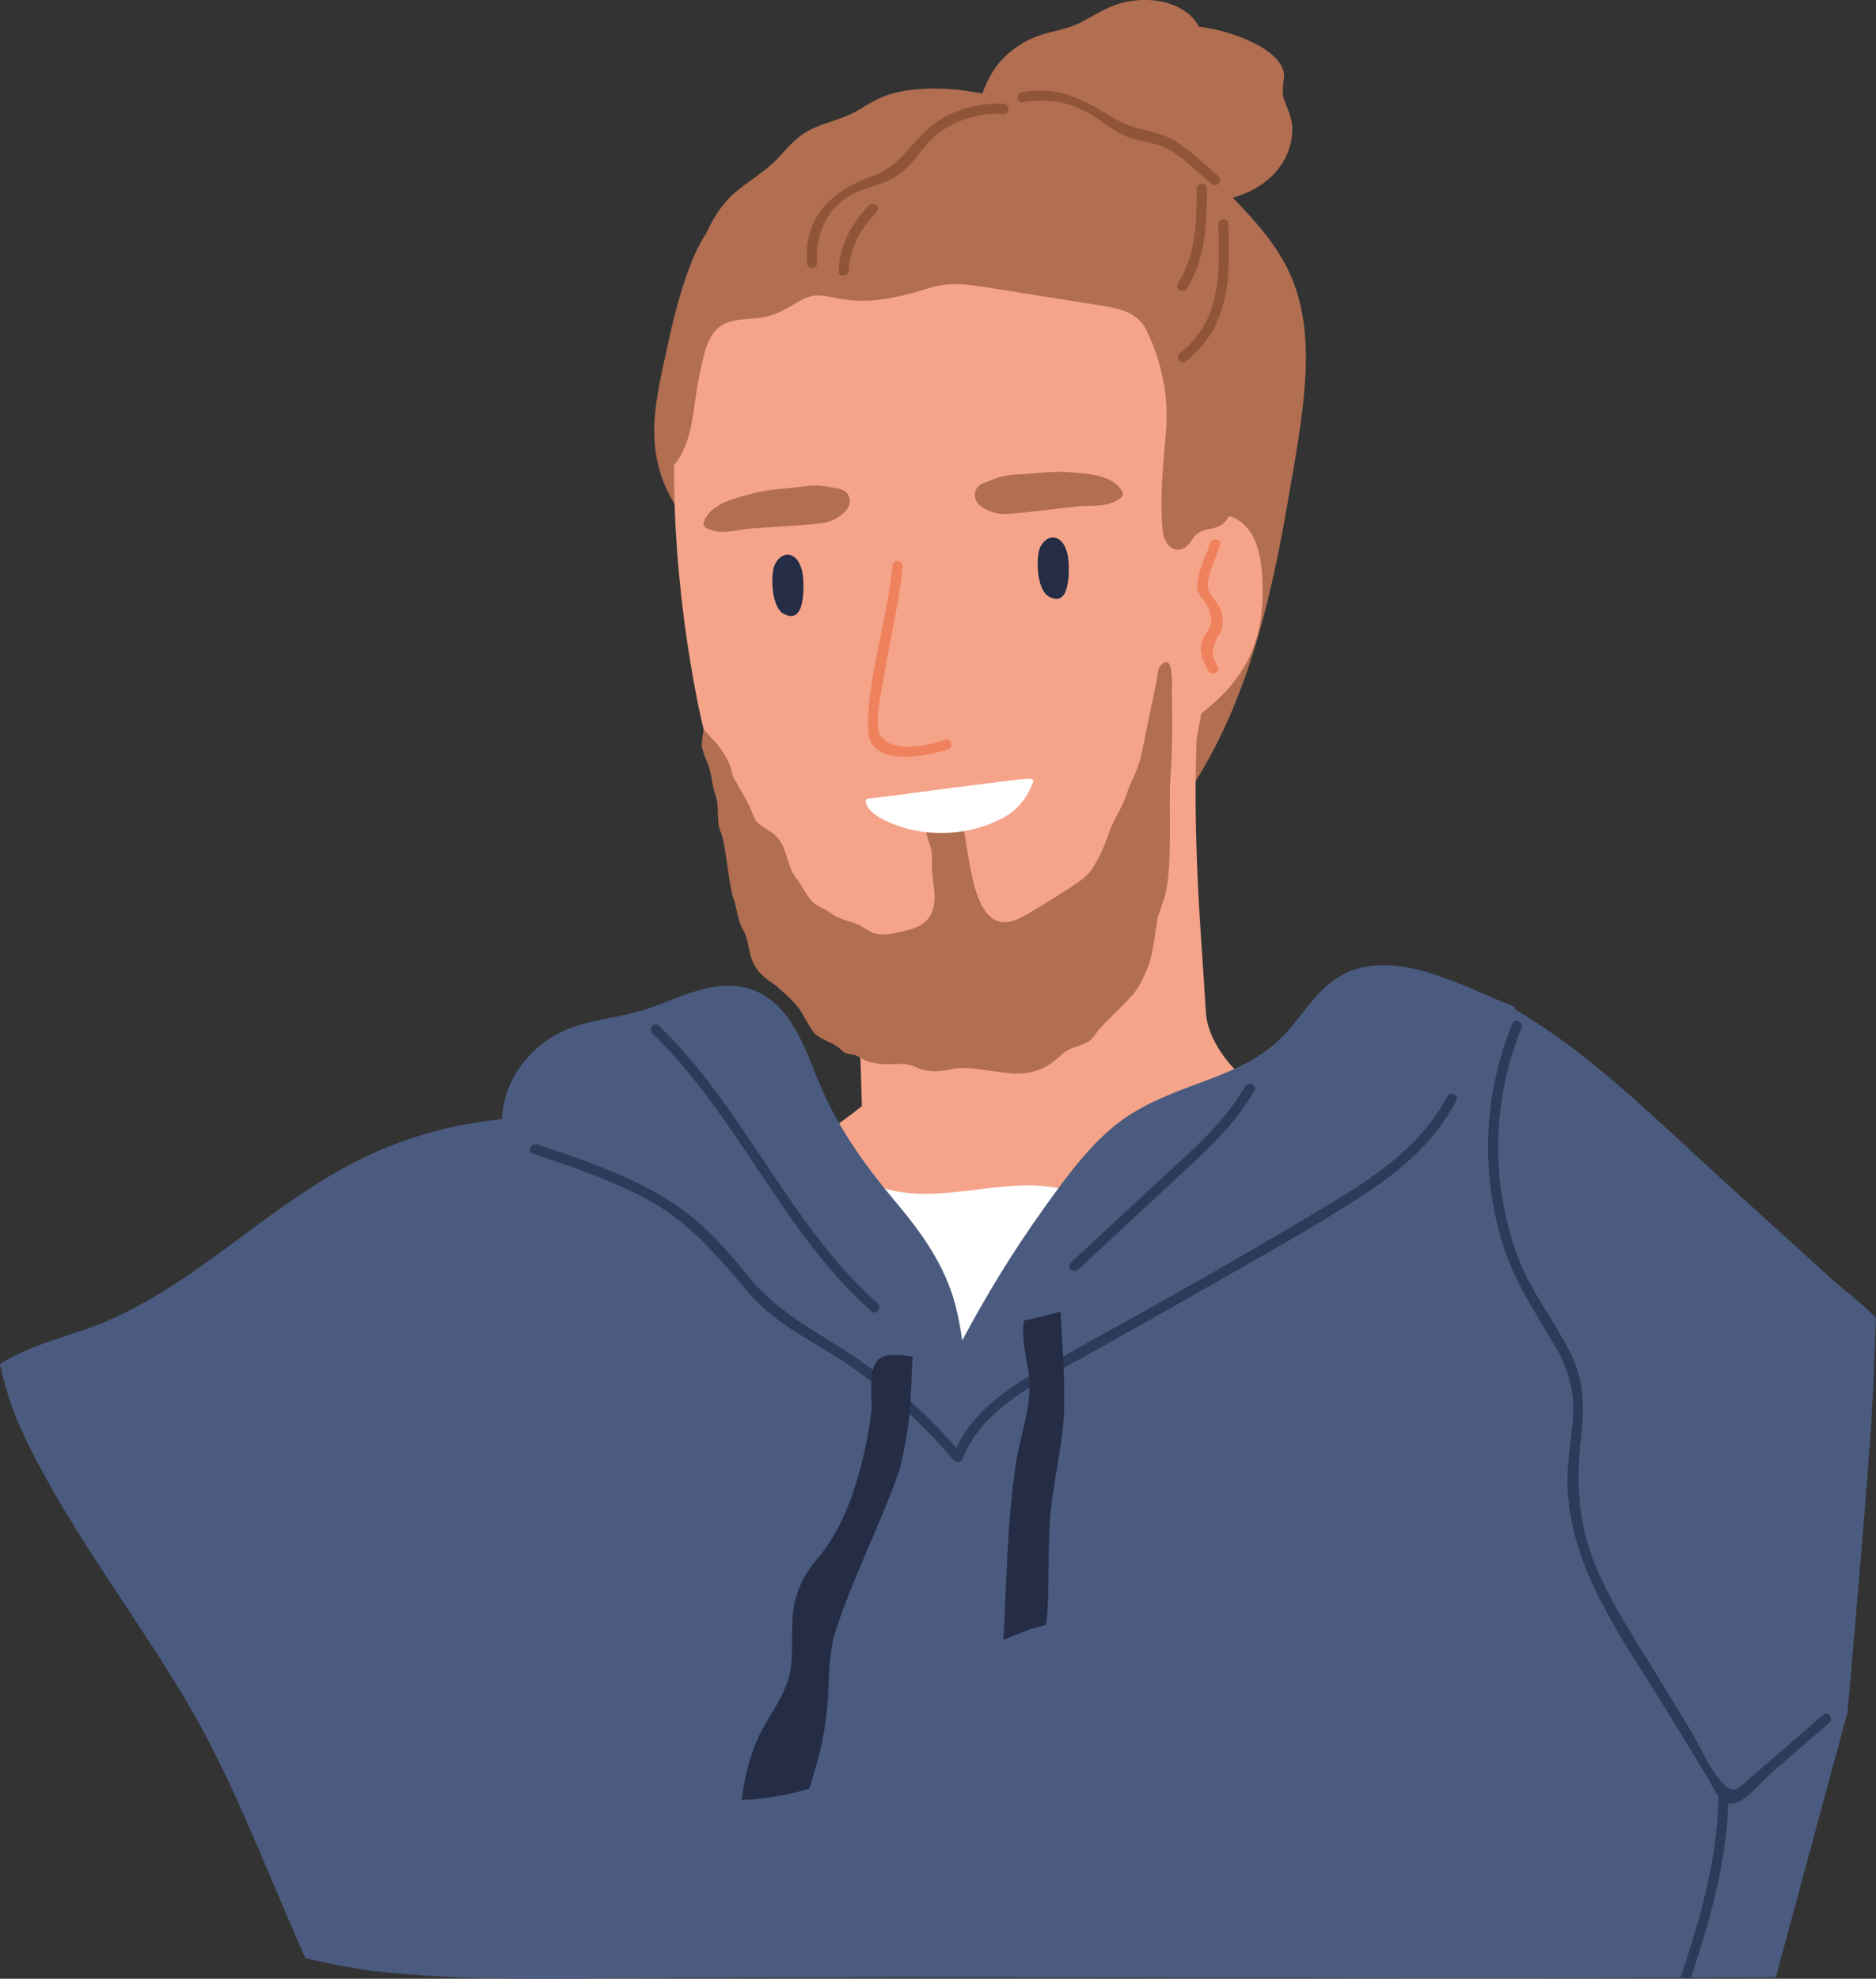
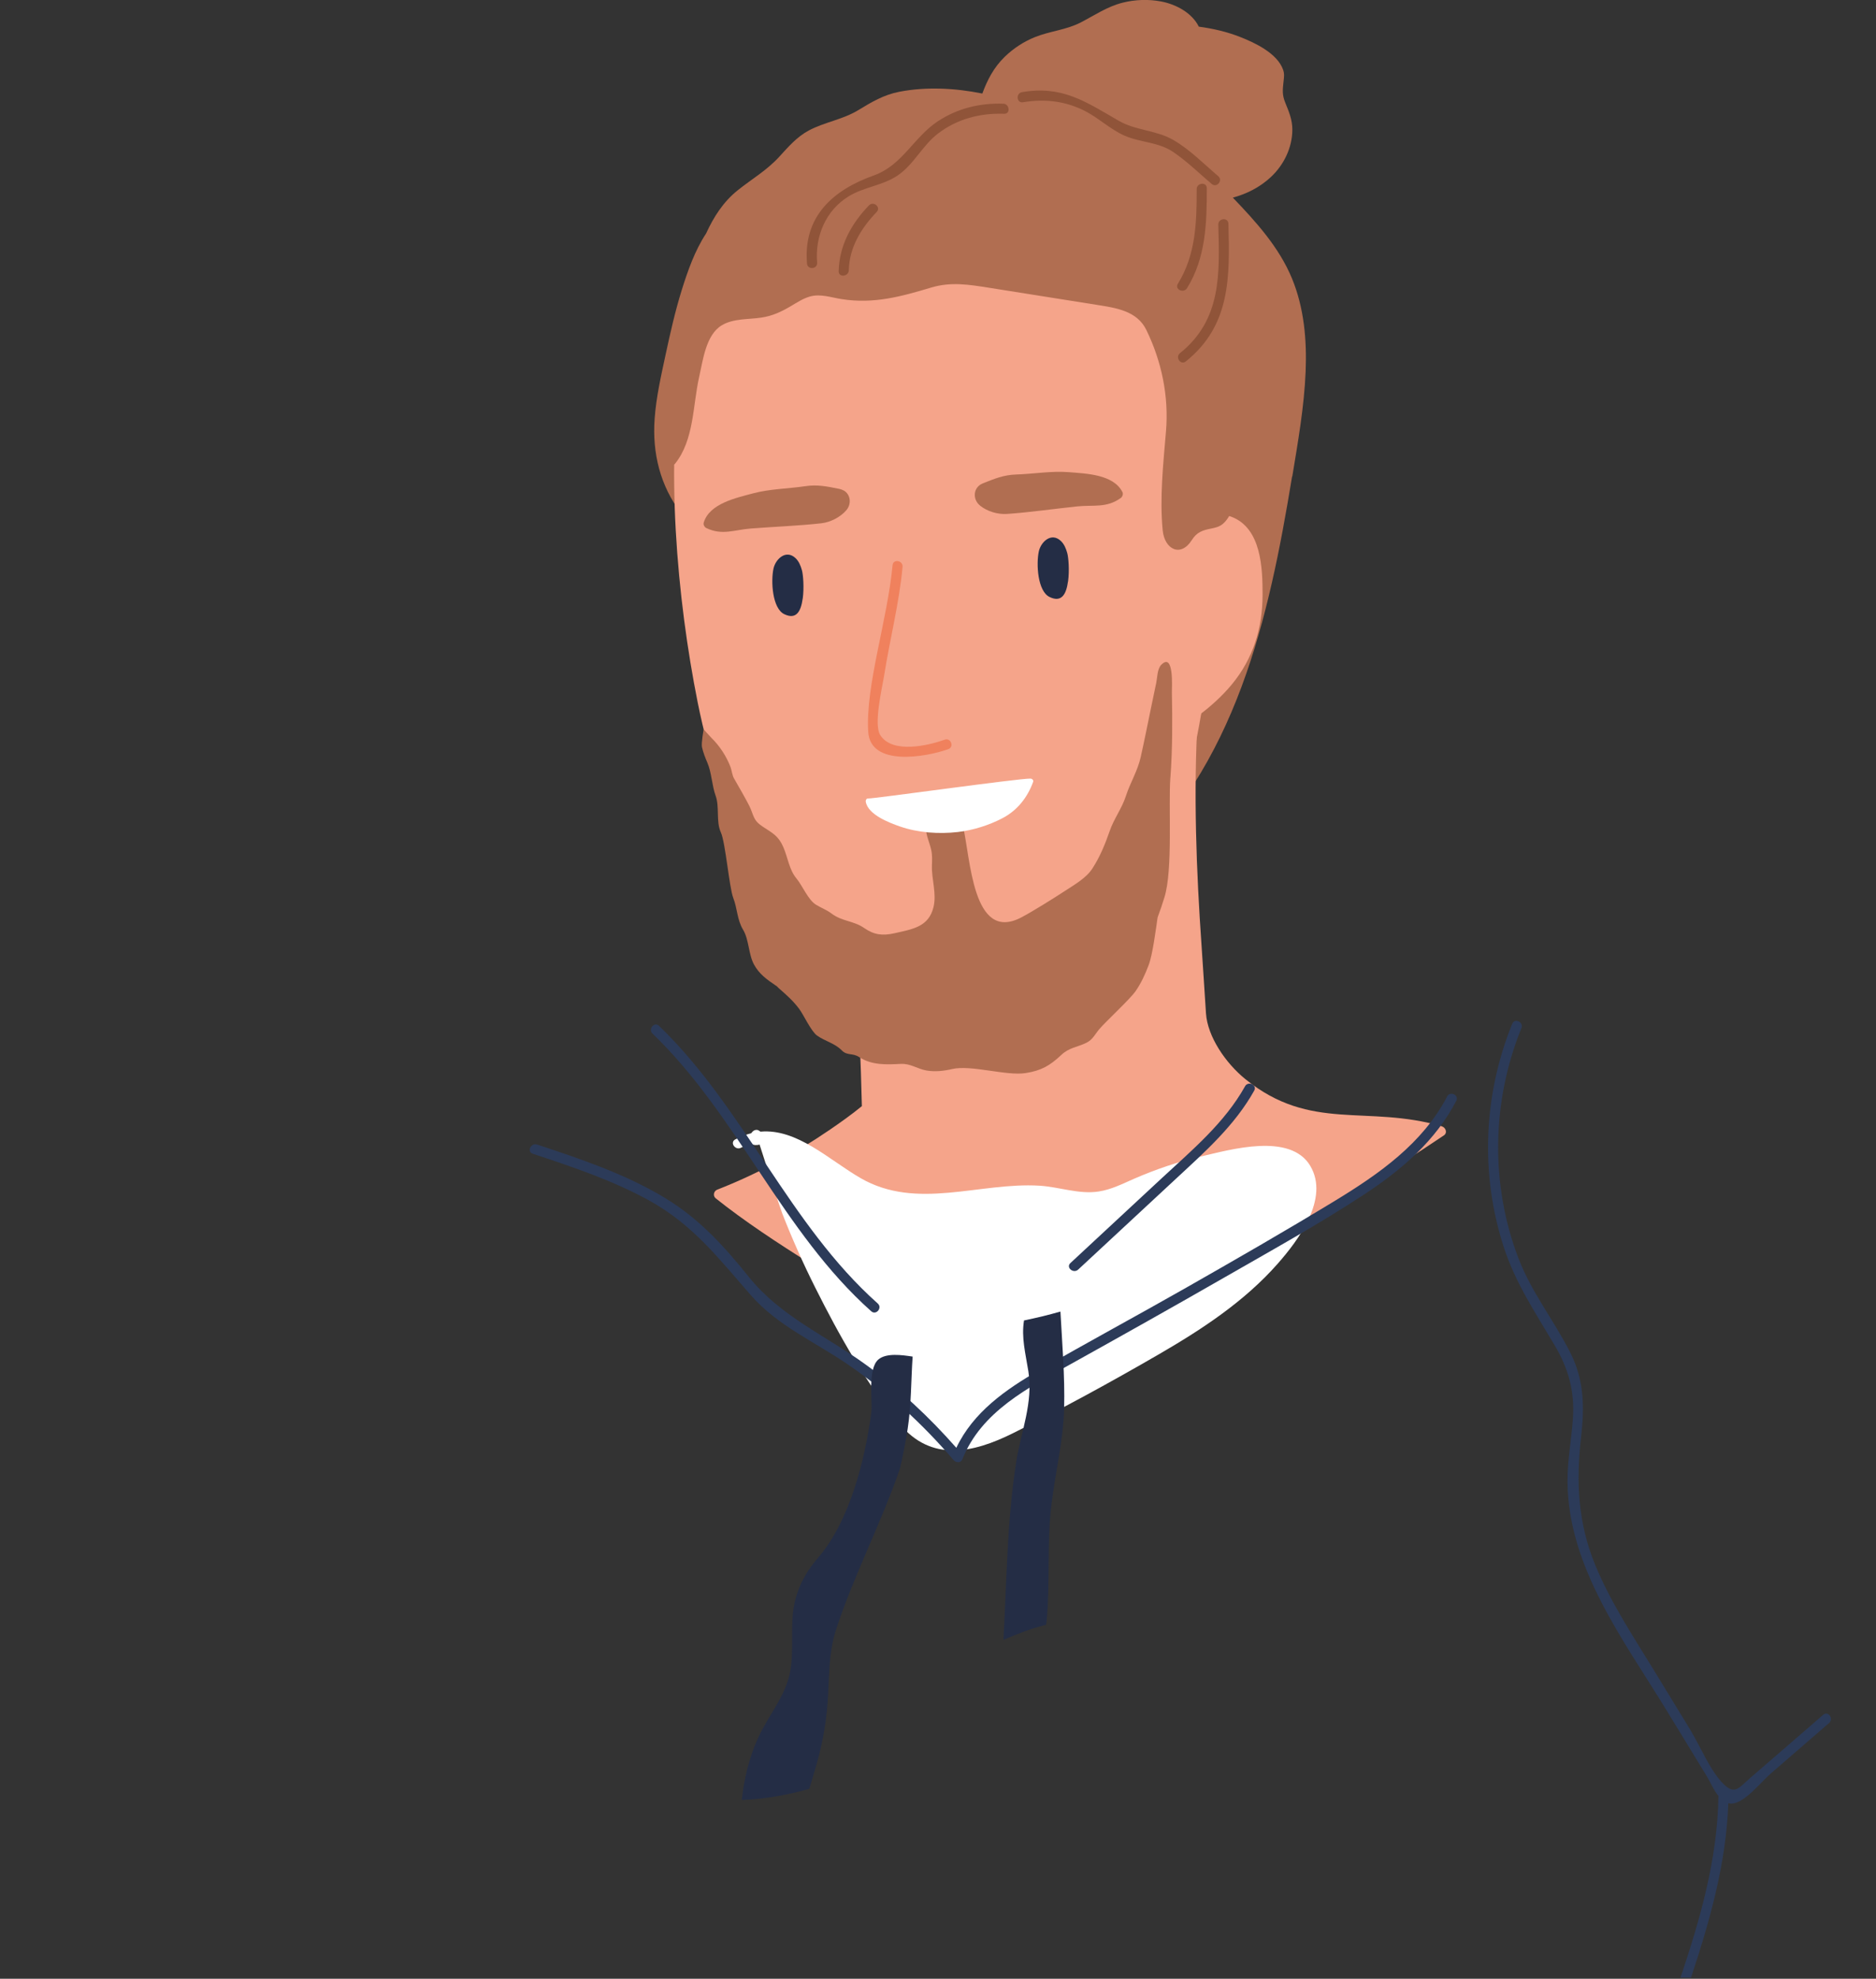
<svg xmlns="http://www.w3.org/2000/svg" id="Calque_1" data-name="Calque 1" viewBox="0 0 324.54 342.28">
  <rect x="0" y="0" width="324.54" height="342.28" fill="#333333" stroke="none" />
  <defs>
    <style>
      .cls-1 {
        fill: #f0815d;
      }

      .cls-1, .cls-2, .cls-3, .cls-4, .cls-5, .cls-6, .cls-7, .cls-8 {
        stroke-width: 0px;
      }

      .cls-2 {
        fill: #b16e51;
      }

      .cls-3 {
        fill: #f5a48a;
      }

      .cls-4 {
        fill: #fff;
      }

      .cls-5 {
        fill: #242d45;
      }

      .cls-6 {
        fill: #905439;
      }

      .cls-7 {
        fill: #4a5b7f;
      }

      .cls-8 {
        fill: #2c3b59;
      }
    </style>
  </defs>
  <path class="cls-2" d="M223.56,82.42c.99-6.02,2.06-12.07,2.31-18.17.22-5.45-.27-11.02-2.37-16.1-2.24-5.41-6.22-9.78-10.22-13.96,2.4-.66,4.65-1.77,6.59-3.58,2.24-2.09,3.69-5.08,3.7-8.17,0-1.73-.57-3.07-1.21-4.64-.58-1.41-.47-2.24-.31-3.72.08-.74.18-1.31-.09-2.04-1.01-2.82-4.85-4.64-7.41-5.64-2.3-.91-4.72-1.46-7.16-1.79-1.15-2.33-3.85-3.85-6.54-4.36-2.18-.41-4.48-.33-6.62.21-2.68.67-4.86,2.18-7.28,3.43-2.52,1.3-5.31,1.48-7.91,2.53-1.94.78-3.71,1.94-5.21,3.39-1.94,1.88-3.04,4.06-3.89,6.37-4.73-.95-9.71-1.21-14.39-.3-2.66.52-4.77,1.77-7.05,3.16-2.73,1.66-5.81,2.06-8.58,3.53-2.03,1.08-3.55,2.83-5.08,4.51-2.18,2.4-4.76,3.86-7.25,5.86-2.48,1.99-4.14,4.61-5.44,7.45-1.95,2.95-3.18,6.49-4.21,9.78-1.13,3.63-1.97,7.35-2.77,11.07-.79,3.7-1.65,7.41-1.92,11.19-.43,5.96.97,11.61,4.57,16.34.02.03.04.06.07.09.17.23.35.45.53.67.23.28.61.17.75-.06,6.04,2.72,11.82,5.7,17.24,9.57,5.53,3.95,10.8,8.32,16.01,12.68,10.4,8.71,18.56,19.59,29.31,27.92,3.91,3.03,8.6,7.14,13.94,6,5.02-1.07,8.27-5.96,10.84-9.99,6.75-10.56,10.73-22.6,13.5-34.75,1.4-6.12,2.5-12.31,3.52-18.5Z" />
  <path class="cls-3" d="M207.78,123.64c1.83-11.01,8.4-59.74,4.72-68.17-2.73-6.26-7.29-9.22-12.5-12.83-.9-.62-1.82-1.27-2.76-1.95-.74-.55-1.5-1.13-2.26-1.73-5.33-4.27-12.73-4.95-19.31-4.89-15.27.12-30.13,1.21-43.49,9.39-1.84,1.13-3.63,2.36-5.3,3.75-.48.39-.94.79-1.39,1.21-1.95,1.79-3.67,3.78-5.01,6.05-1.47,2.47-2.06,4.86-2.3,7.29-3.18,18.2-1.07,41.84,2.53,59.81,3.99,19.88,13.96,43.08,35.79,47.53,3.55.73,7.31.91,11.26.43,18.11-2.2,30.57-14.26,36.45-31.37,1.61-4.68,2.73-9.56,3.56-14.53Z" />
  <path class="cls-3" d="M249.42,194.82c-12.97-3.77-22.63,1.01-33.95-8.13-3.46-2.79-6.57-7.39-6.84-11.39-.26-3.82-.48-7.65-.75-11.47-.93-13.31-1.44-26.65-.67-39.96.07-.06.15-.11.22-.17,2.06-1.54,3.99-3.29,5.64-5.27,3.72-4.48,5.35-9.77,5.35-15.56,0-4.6-.21-11.47-5.34-13.46-3.53-1.36-7.79,1.53-9.83,4.67-.21-.24-.41-.48-.61-.74.25-.59.57-1.14,1.02-1.66.37-.43-.3-.99-.67-.57-1.42,1.64-1.81,3.59-1.88,5.73-.1,3.05.11,6.13.11,9.18,0,4.83-.14,9.66-.4,14.48-2.76,2.95-5.51,5.91-8.24,8.89-4.37,4.77-9.12,7.75-14.6,11.05-5.51,3.32-10.87,6.9-16.04,10.72-2.51,1.85-13.47-1.89-13.93-6.55-.11-1.12-1.86-.96-1.75.17,1.53,15.49,2.47,31.01,2.84,46.56-1.82,1.49-3.74,2.85-5.66,4.16-6.07,4.14-12.52,7.61-19.37,10.29-.6.23-.78,1.07-.26,1.49,9.74,7.79,23.41,15.46,33.98,22.09,4.08,2.56,6.35,3.85,11.1,2.74,5.9-1.37,11.75-3.01,17.53-4.85,22.49-7.15,43.82-17.61,63.35-30.85.69-.46.33-1.38-.35-1.58Z" />
  <path class="cls-5" d="M138.87,103.55c.26-1.92.07-4.16-.14-4.91-.21-.76-.52-1.53-1.09-2.08-1.65-1.58-3.47.13-3.83,1.8-.47,2.17-.21,6.86,1.85,7.87,2.13,1.04,2.91-.54,3.2-2.68Z" />
  <path class="cls-5" d="M184.77,100.58c.26-1.92.07-4.16-.14-4.91-.21-.76-.52-1.53-1.09-2.08-1.65-1.58-3.47.13-3.83,1.8-.47,2.17-.21,6.86,1.85,7.87,2.13,1.04,2.91-.54,3.2-2.68Z" />
  <path class="cls-1" d="M163.44,127.95c-2.86,1.01-9.01,2.49-11.14-.76-1.22-1.86.31-8.19.66-10.39.99-6.27,2.59-12.41,3.18-18.74.1-1.12-1.62-1.43-1.73-.3-.88,9.5-4.71,20.86-4.21,28.84.38,6.02,9.84,4.41,13.85,2.99,1.06-.38.45-2.02-.61-1.64Z" />
  <path class="cls-2" d="M145.97,84.86c-.22-.13-.47-.23-.76-.29-2.11-.42-3.78-.79-5.9-.47-2.88.43-6.16.47-8.99,1.23-2.98.8-7.58,1.76-8.58,5.07-.11.36.14.8.47.95,2.74,1.31,4.83.29,7.7.07,4.02-.31,8.17-.46,12.16-.9,1.59-.18,3.29-1.04,4.34-2.26.93-1.08.75-2.71-.43-3.41Z" />
  <path class="cls-2" d="M169.54,87.46c1.25,1.01,3.08,1.55,4.67,1.44,4-.28,8.11-.88,12.12-1.3,2.86-.3,5.09.32,7.56-1.46.29-.21.46-.69.29-1.02-1.57-3.08-6.27-3.2-9.35-3.45-2.92-.23-6.15.32-9.06.41-2.15.07-3.72.73-5.72,1.52-.27.11-.51.25-.7.42-1.04.91-.92,2.54.19,3.43Z" />
  <path class="cls-2" d="M202.48,134.45c.36-4.9.35-9.81.25-14.72-.01-.63.41-7.01-1.84-4.73-.69.7-.68,2.23-.86,3.09-.29,1.39-.58,2.78-.87,4.17-.6,2.89-1.17,5.8-1.82,8.69-.54,2.43-1.82,4.43-2.57,6.76-.68,2.12-2.07,3.92-2.79,6.02-.8,2.3-1.67,4.44-3,6.5-1.05,1.64-3.11,2.81-4.7,3.85-1.88,1.23-5.61,3.57-7.59,4.61-8.52,4.48-8.77-10.4-10.14-15.98-.03-.01-.05-.03-.08-.04-1.95-.27-3.72-.01-5.51.82-.09.04-.18.12-.23.21-.17.03-.34.08-.5.15.16,1.08.64,2.1.88,3.23.19.88.14,1.75.11,2.65-.07,2.41.85,4.82.27,7.19-.83,3.42-3.63,3.81-6.79,4.52-2.03.45-3.49.27-5.18-.9-1.87-1.3-3.82-1.12-5.7-2.54-.84-.63-1.77-.96-2.65-1.5-1.36-.82-2.36-3.32-3.38-4.54-1.29-1.55-1.5-3.67-2.29-5.46-.84-1.92-1.87-2.41-3.52-3.49-1.76-1.15-1.53-1.92-2.35-3.61-.47-.96-2.08-3.77-2.67-4.79-.28-.48-.38-1.41-.59-1.95-.72-1.87-1.85-3.6-3.28-5.01-.26-.25-1.36-1.49-1.36-1.49,0,0-.44,2.41-.29,3.07.21.93.55,1.82.93,2.69.74,1.7.79,3.98,1.43,5.72.71,1.95.04,4.44.9,6.33.81,1.76,1.45,9.54,2.15,11.35.72,1.85.65,3.75,1.7,5.5,1.05,1.76.92,4.25,1.9,6.04.88,1.61,2.2,2.57,3.7,3.58.07.05.14.09.21.14.12.12.24.24.37.36,1.3,1.14,2.49,2.18,3.53,3.58.75,1,2.06,3.88,3.09,4.61,1.38.98,3.07,1.33,4.27,2.56.95.97,1.84.4,3.01,1.16,2.21,1.44,4.7,1.3,7.21,1.18,1.7-.08,2.81.85,4.42,1.14,1.48.26,3.01.09,4.46-.25,3.28-.76,9.34,1.22,12.7.7,2.71-.42,4.2-1.28,6.16-3.12,1.4-1.32,2.77-1.34,4.38-2.13,1.08-.53,1.49-1.5,2.24-2.38,1.11-1.3,5.25-5.11,6.25-6.54.96-1.37,1.67-2.94,2.26-4.5.71-1.86,1.26-6.3,1.55-8.25.45-1.19.84-2.37,1.18-3.47,1.49-4.8.67-15.77,1.03-20.77Z" />
  <path class="cls-4" d="M178.3,134.68c-1.95-.06-27.36,3.52-28.11,3.44-.31-.03-.46.31-.42.55.37,2.25,4.09,3.66,5.94,4.3,3.09,1.07,6.7,1.33,9.99.95,2.63-.3,5.39-1.17,7.72-2.39,2.55-1.33,4.33-3.57,5.31-6.29.1-.28-.16-.54-.43-.55Z" />
-   <path class="cls-1" d="M210.69,115.36c-1.11-2.15-1.26-2.14-.17-5.03.14-.37.6-.67.7-1.05.33-1.31.48-2.26.06-3.58-.45-1.41-2.15-2.72-2.32-4.06-.24-1.89,1.57-5.57,2.1-7.35.33-1.08-1.4-1.37-1.73-.3-.67,2.23-2.45,5.46-2.22,7.77.11,1.08.98,1.72,1.5,2.65,2.21,3.95-.07,4.24-.77,6.93-.43,1.66.46,3.22,1.19,4.64.51.99,2.16.39,1.64-.61Z" />
  <path class="cls-6" d="M210.76,30.48c-2.48-2.1-4.92-4.61-7.75-6.25-3.04-1.76-6.48-1.6-9.55-3.38-5.7-3.3-9.72-6.09-16.66-4.91-1.1.19-.95,1.93.17,1.75,3.8-.64,7.47-.21,10.91,1.61,2.29,1.21,4.19,3.05,6.56,4.12,2.84,1.28,5.89,1.08,8.55,2.89,2.35,1.6,4.47,3.68,6.64,5.52.86.73,1.99-.61,1.13-1.34Z" />
  <path class="cls-4" d="M226.68,201.68c-3.47-5.82-13.83-2.82-18.95-1.63-3.97.92-7.82,2.23-11.56,3.86-1.99.87-3.9,1.85-6.07,2.19-3.41.54-6.85-.79-10.27-1-10.39-.63-21.23,4.31-30.95-1.31-5.47-3.16-10.97-8.6-17.32-8.04-.11-.08-.22-.15-.34-.22-.35-.19-.79-.04-1.04.23-.09.1-.16.18-.23.27-.9.22-1.82.57-2.76,1.07-.99.53.02,1.96,1.01,1.43.6-.32,1.19-.56,1.78-.75.19.2.49.3.75.29.12,0,.24-.01.35-.02.13,0,.23-.04.32-.08,1.09,3.46,3.64,11.21,3.93,11.94,1.71,4.38,3.63,8.69,5.74,12.89,4.07,8.13,8.74,16.46,14.55,23.49,5.49,6.64,12.67,5.09,19.65,1.61,8.53-4.25,16.95-8.85,25.2-13.63,7.46-4.32,14.82-9.15,20.56-15.67,3.54-4.01,9.01-11.27,5.64-16.93Z" />
-   <path class="cls-7" d="M3.16,246.11c.38.83,1.04,2.33,1.15,2.55,2.68,5.61,5.82,10.99,9.1,16.27,6.29,10.11,13.25,19.8,19.27,30.08,6.93,11.84,12.03,24.96,17.46,37.53.89,2.06,1.78,4.12,2.67,6.18.12.03.25.06.37.09,3.45.83,6.93,1.46,10.43,2.01.29.05.51.08.67.11.49.05.98.08,1.43.13,1.68.18,3.36.33,5.04.47,13.36,1.05,26.76.72,40.15.63,57.22-.39,114.46.15,171.68-.03,8.21-.03,16.42-.07,24.63-.1,6.64-24.65,12.4-45.79,12.4-45.79,0,0,3.75-41.86,4.38-54.66.22-4.53.35-9.08.53-13.62-2.5-2.61-5.6-4.87-7.92-6.96l-18.6-16.89c-11.41-10.36-22.49-21.58-35.82-29.47-.04-.26-.17-.49-.49-.62-8.45-3.27-20.46-10.32-29.52-5.35-4.41,2.42-6.8,7-10.18,10.52-4.42,4.62-10.49,6.65-16.33,8.84-4.93,1.85-9.66,3.89-13.67,7.4-4.52,3.94-8.09,8.95-11.57,13.81-5.16,7.23-9.81,14.81-13.97,22.65-.28-2.1-.66-4.2-1.21-6.27-1.84-6.87-5.78-12.32-10.29-17.7-5.05-6.01-9.43-12.04-12.65-19.25-2.34-5.25-4.01-11.49-8.55-15.38-4.05-3.48-9.1-3.23-13.94-1.67-3.2,1.04-6.25,2.5-9.5,3.39-3.21.87-6.53,1.29-9.74,2.19-7.91,2.22-13.37,8.79-13.75,16.38-8.37.84-16.56,3.08-24.19,6.8-4.46,2.18-8.62,4.8-12.68,7.63-6.01,4.17-11.77,8.75-17.83,12.85-5.4,3.65-11.07,6.91-17.25,9.05-5.28,1.82-10.27,3.17-14.91,6.03.59,2.63,1.33,5.21,2.23,7.75.08.22.61,1.58.93,2.42Z" />
  <path class="cls-8" d="M268.94,232.69c2.39,4.05,3.48,7.92,3.17,12.62-.24,3.7-.98,7.33-.94,11.05.14,14.81,9.72,27.34,17.11,39.45,2.36,3.86,4.71,7.72,7.07,11.58.5.83,1.09,2.24,1.93,3.28-.15,10.89-3.14,21.21-6.56,31.42.61,0,1.21,0,1.82,0,3.25-9.82,6.08-19.73,6.45-30.17.15.04.29.06.45.07,2.24.08,5.26-3.8,6.83-5.15l10.15-8.79c.85-.73-.15-2.17-1.01-1.43-2.96,2.56-5.92,5.12-8.88,7.69l-3.81,3.29c-1.86,1.61-2.59,2.98-4.6.96-2.32-2.34-4.01-6.56-5.75-9.41-2.06-3.38-4.13-6.76-6.19-10.13-3.63-5.94-7.54-11.83-10.2-18.28-2.99-7.26-3.35-14.33-2.47-22.04.6-5.25.58-9.9-1.85-14.71-2.83-5.6-6.71-10.42-8.98-16.35-4.89-12.8-4.62-27.13.52-39.8.42-1.04-1.16-1.8-1.59-.75-4.97,12.26-5.57,25.93-1.49,38.55,2.03,6.29,5.5,11.43,8.82,17.06Z" />
  <path class="cls-8" d="M250.36,189.65c-4.27,8.19-11.82,13.44-19.53,18.13-8.55,5.2-17.23,10.18-25.92,15.13-8.35,4.75-16.83,9.31-25.15,14.11-5.82,3.36-11.4,7.27-14.32,13.42-4.7-5.34-9.9-10.2-15.67-14.39-6.98-5.07-14.73-8.32-20.24-15.19-4.35-5.41-8.65-10.14-14.67-13.75-6.83-4.09-14.43-6.64-21.95-9.13-1.06-.35-1.82,1.23-.75,1.59,6.85,2.27,13.75,4.58,20.09,8.06,7.56,4.15,12.09,10.06,17.63,16.4,4.7,5.37,11.13,8.08,16.91,12.07,6.78,4.67,12.84,10.22,18.18,16.47.39.46,1.25.54,1.51-.13,3.27-8.28,11.43-12.41,18.79-16.5,8.86-4.93,17.71-9.89,26.5-14.94,8.15-4.68,16.43-9.26,24.28-14.42,6.45-4.25,12.26-9.22,15.88-16.16.52-1-1.06-1.75-1.59-.75Z" />
  <path class="cls-8" d="M151.85,225.48c-15.41-13.73-23.03-33.75-37.84-48.03-.81-.78-1.94.56-1.13,1.34,14.81,14.27,22.42,34.29,37.84,48.03.84.75,1.97-.59,1.13-1.34Z" />
  <path class="cls-8" d="M215.38,187.92c-3.55,6.34-9.15,11.01-14.41,15.89-5.26,4.89-10.53,9.78-15.79,14.67-.83.77.52,1.89,1.34,1.13,5.67-5.27,11.34-10.53,17.01-15.8,5-4.64,10.07-9.13,13.44-15.15.55-.99-1.04-1.73-1.59-.75Z" />
  <path class="cls-5" d="M157.03,247.1c.63-4.12.57-8.29.85-12.44-1.86-.28-4.55-.66-5.92.5-1.92,1.64-.97,7.25-1.23,9.22-1.09,8.13-3.73,18.72-9.16,25.02-1.86,2.16-3.21,4.41-3.95,7.19-1.09,4.11-.18,8.26-.89,12.38-.76,4.42-3.89,7.83-5.67,11.84-1.5,3.36-2.33,6.9-2.74,10.55,3.94-.15,7.87-.85,11.67-1.93.33-.92.56-1.89.79-2.62,1.26-3.98,2.08-8.1,2.39-12.27.32-4.28.11-8.45,1.44-12.58,3-9.26,7.82-18.45,11.08-27.94.53-2.28.98-4.59,1.34-6.92Z" />
  <path class="cls-5" d="M175.8,252.92c-1.6,10.08-1.63,20.54-2.21,30.74,2.4-1.03,4.82-1.99,7.36-2.59.05-.26.1-.53.13-.83.6-6.57.01-13.24.8-19.86.66-5.58,2.07-11.14,2.21-16.78.14-5.56-.34-11.17-.64-16.73-2.07.6-4.18,1.1-6.3,1.54-.48,2.96.26,5.7.75,8.78.87,5.43-1.27,10.45-2.11,15.73Z" />
  <path class="cls-2" d="M216.98,67.7c.02-5.08-1.46-9.97-3.83-14.43-2.29-4.33-5.3-8.23-8.49-11.92-3.36-3.89-6.7-7.36-11.77-8.86-5.66-1.68-11.68-1.29-17.5-1.02-6.31.3-12.62.54-18.92.99-3.12.22-6.2.64-9.08,1.92-2.45,1.09-4.66,2.65-6.99,3.95-4.66,2.6-9.91,3.97-14.43,6.83-5,3.15-7.1,7.91-8.84,13.38-2.01,6.34-3.07,12.93-2.38,19.58,0,.07.03.13.06.18,0,.05-.01.09-.03.14-.04.1-.03.19-.01.27-.09.13-.11.31,0,.48.42.59.79.89,1.47,1.16.18.07.39.04.52-.11,3.34-4.14,3.07-10.12,4.2-15.08.66-2.9,1.16-7.23,3.89-8.88,2.02-1.22,4.59-1,6.85-1.34,1.95-.29,3.51-1.03,5.19-2.03,1.03-.61,2.06-1.29,3.23-1.62,1.84-.51,3.66.17,5.47.45,5.55.88,10.3-.44,15.54-2.01,3.38-1.01,6.51-.5,9.93.04,3.11.49,6.22.99,9.33,1.48,3.11.49,6.22.98,9.33,1.48,3.3.53,6.98,1.01,8.6,4.36,2.66,5.47,3.9,11.5,3.39,17.53-.47,5.6-1.11,11.49-.57,17.11.32,3.3,3.11,4.74,5.04,1.69.86-1.36,1.8-1.69,3.39-2,.71-.14,1.36-.3,1.93-.76,1.52-1.24,2.14-3.76,2.7-5.55,1.7-5.47,2.74-11.66,2.76-17.38Z" />
  <path class="cls-6" d="M173.56,17.94c-4-.14-7.88.79-11.26,3-4.25,2.78-6.16,7.64-11.14,9.41-7.07,2.51-12.25,7.12-11.55,15.25.1,1.12,1.84.96,1.75-.17-.39-4.53,1.49-9.05,5.47-11.48,2.65-1.62,5.9-1.85,8.48-3.61,2.8-1.91,4.25-5.17,6.96-7.24,3.34-2.55,7.31-3.56,11.45-3.42,1.12.04.95-1.71-.17-1.75Z" />
  <path class="cls-6" d="M150.32,35.53c-3.04,3.17-5.13,6.93-5.23,11.39-.03,1.12,1.72.95,1.75-.17.09-3.97,2.15-7.3,4.83-10.09.78-.82-.56-1.94-1.34-1.13Z" />
  <path class="cls-6" d="M212.51,38.69c-.03-1.13-1.78-.96-1.75.17.23,8.44.6,16.44-6.63,22.23-.88.7.13,2.14,1.01,1.43,7.77-6.22,7.62-14.63,7.37-23.83Z" />
  <path class="cls-6" d="M208.77,32.55c0-1.13-1.75-.95-1.75.17.01,5.74-.15,11.36-3.26,16.38-.59.96,1,1.7,1.59.75,3.26-5.27,3.43-11.27,3.42-17.3Z" />
</svg>